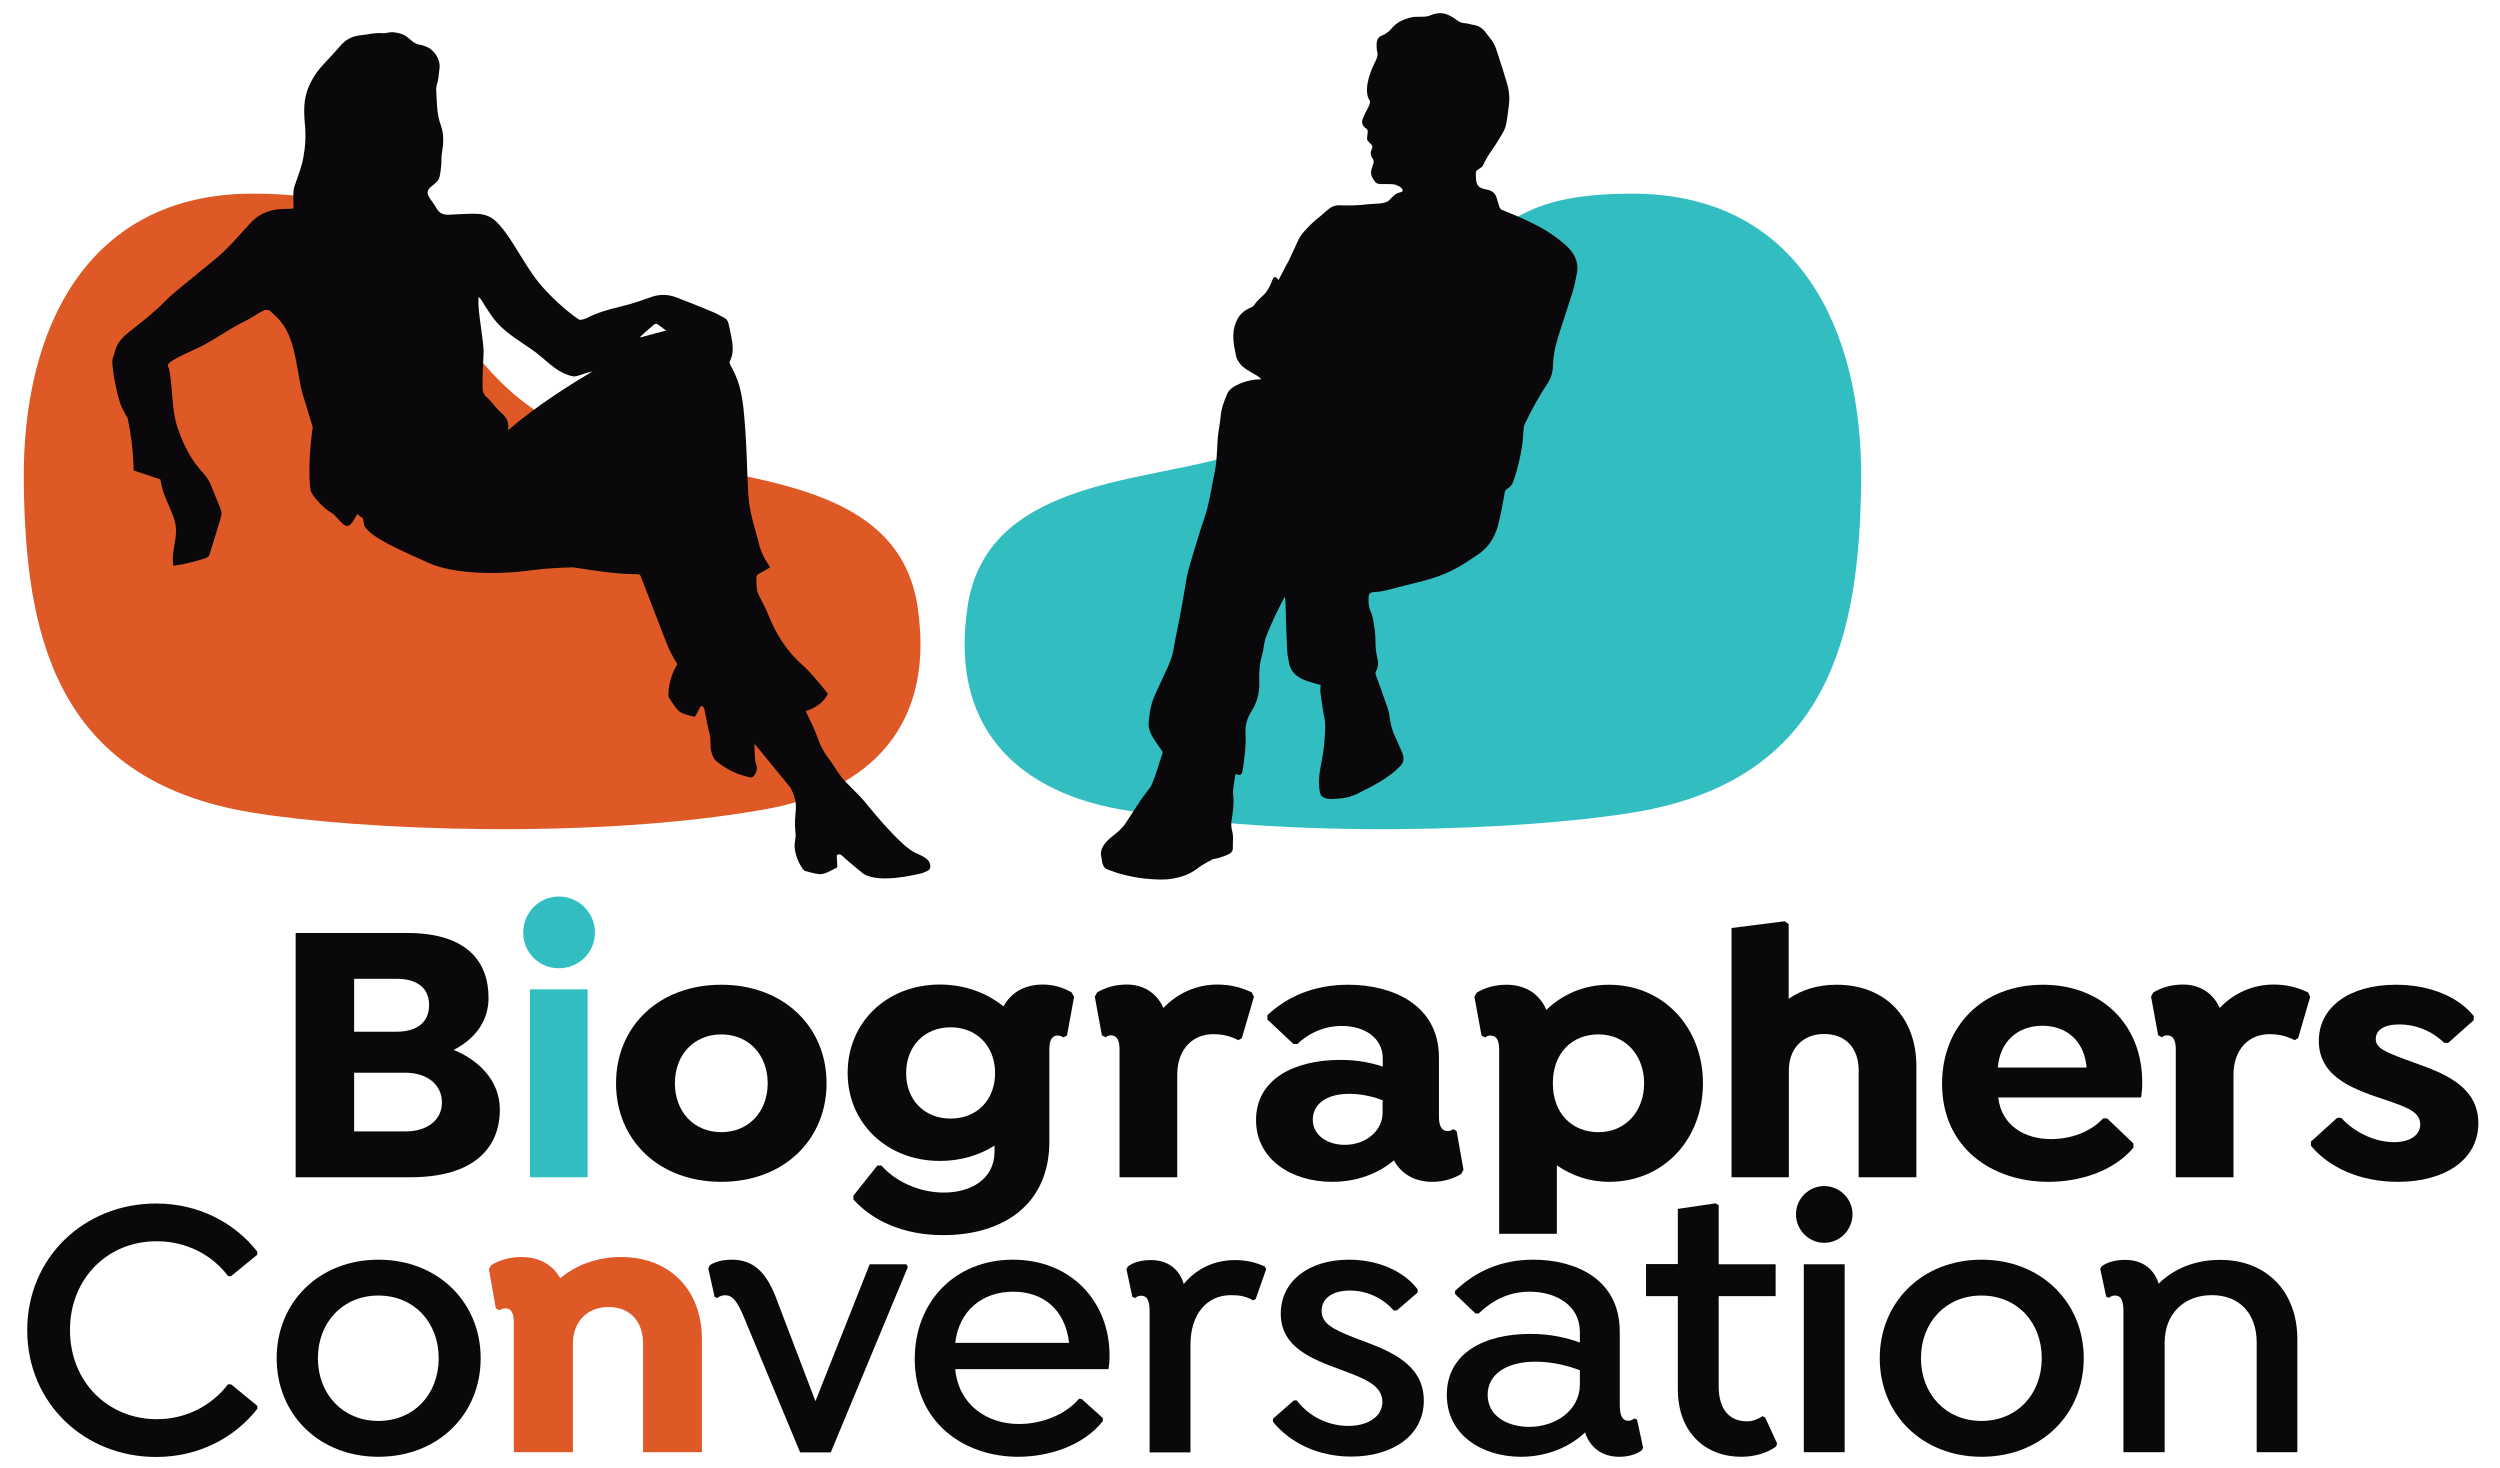
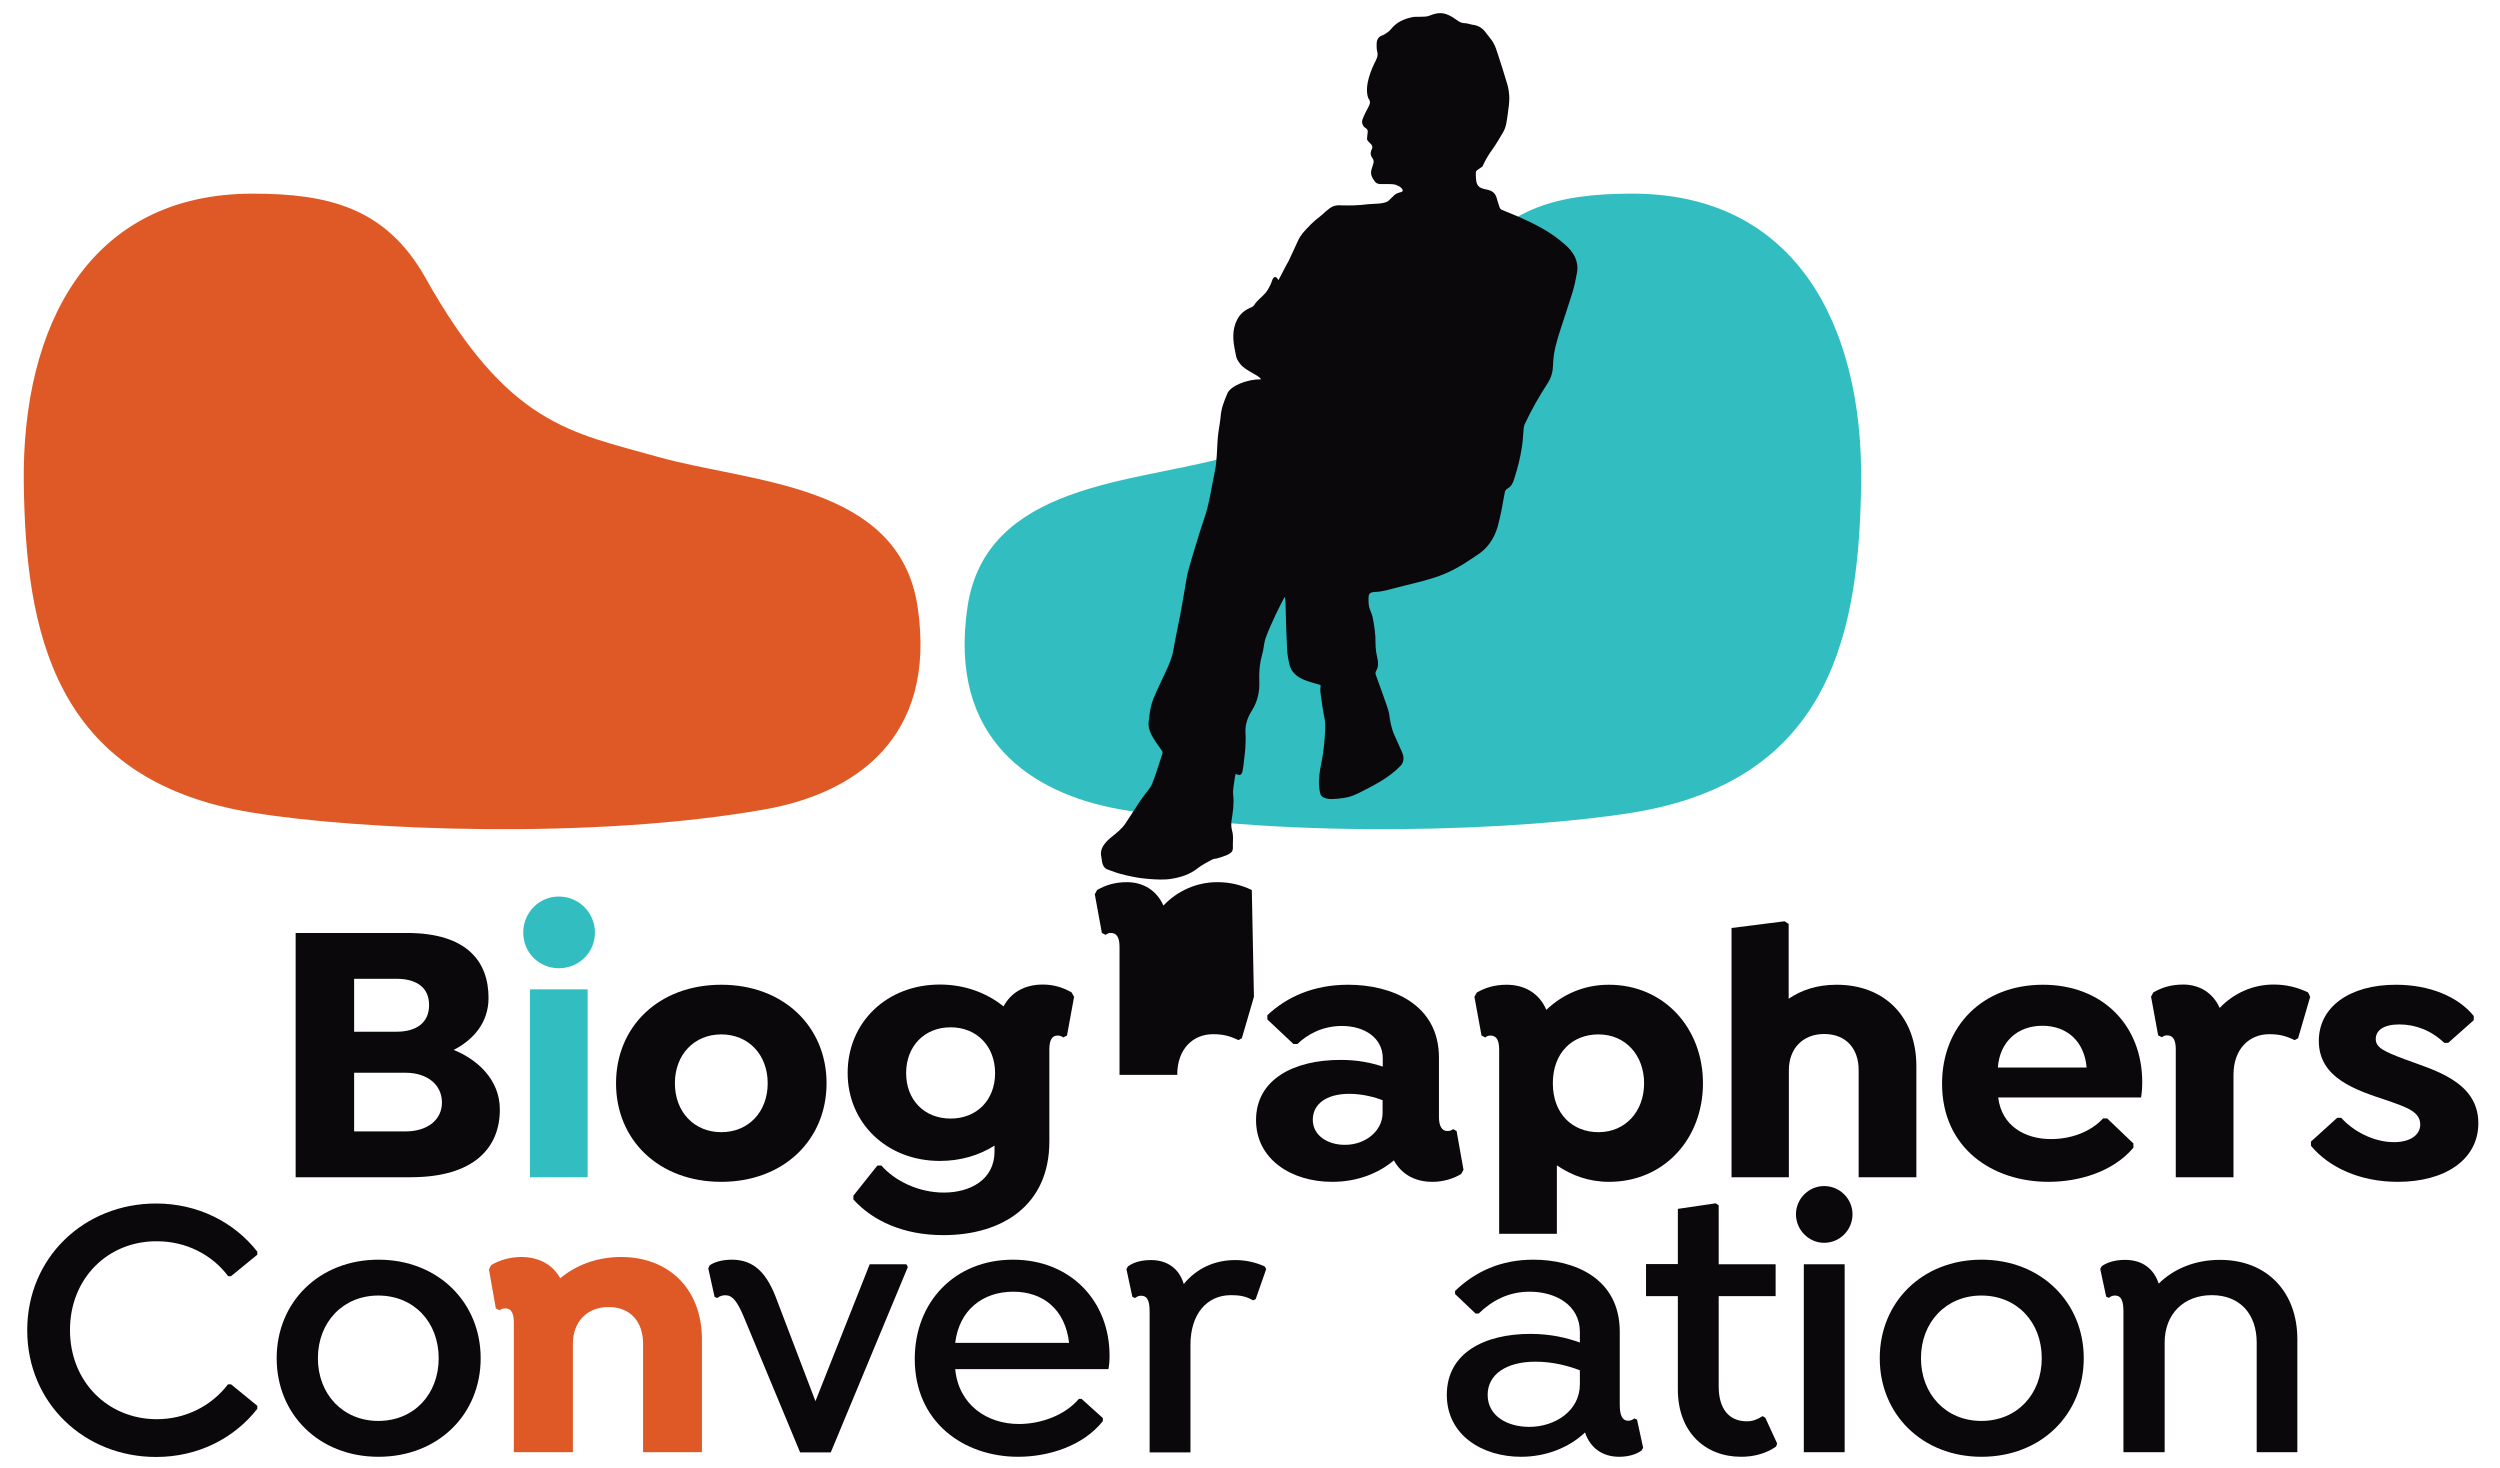
<svg xmlns="http://www.w3.org/2000/svg" version="1.1" id="Layer_1" x="0px" y="0px" viewBox="0 0 1303.9 765.4" style="enable-background:new 0 0 1303.9 765.4;" xml:space="preserve">
  <path style="fill:#32BEC1;" d="M851.4,101c-39.6,0-69.6,7.4-90.1,43.9c-43.2,77-75.7,80.5-121.3,93.4  c-48.5,13.7-125.8,13.6-135.4,78.3c-10.2,68.8,33.3,97.3,79.5,105.5c89.7,16,211.3,11,268.2,1.6c103.4-17.1,117.4-95.2,118.4-171.9  C971.7,169.9,936.7,101,851.4,101z" />
  <path style="fill:#DE5926;" d="M131.8,101c39.6,0,69.6,7.4,90.1,43.9c43.2,77,75.7,80.5,121.3,93.4c48.5,13.7,125.8,13.6,135.4,78.3  c10.2,68.8-33.3,97.3-79.5,105.5c-89.7,16-211.3,11-268.2,1.6C27.4,406.6,13.4,328.5,12.4,251.8C11.4,169.9,46.5,101,131.8,101z" />
  <g>
    <path style="fill:#0A080B;" d="M260.7,578.7c0,19.8-13.3,35.3-46.5,35.3h-60V486.6h58c31.8,0,42.6,15.3,42.6,33.9   c0,13.1-8.2,22-18.2,27.1C248.4,552.3,260.7,562.7,260.7,578.7z M206.8,510.5h-22.1v27.6h22.1c10.4,0,17-4.7,17-13.9   S217.2,510.5,206.8,510.5z M230.5,575c0-9.2-7.6-15.5-19-15.5h-26.8v30.6h26.8C222.8,590.1,230.5,584.2,230.5,575z" />
    <path style="fill:#0A080B;" d="M431.1,565c0,29.6-22.5,51.4-54.9,51.4c-32.6,0-54.9-21.8-54.9-51.4c0-29.6,22.3-51.4,54.9-51.4   C408.6,513.6,431.1,535.4,431.1,565z M400.4,565c0-14.9-10-25.5-24.2-25.5S352,550.1,352,565s10,25.5,24.2,25.5   S400.4,579.9,400.4,565z" />
    <path style="fill:#0A080B;" d="M560.2,519.9l-3.7,20.2l-2,1c-0.6-0.6-1.6-1-2.9-1c-3.1,0-4.3,2.7-4.3,7.3v48   c0,33.1-24.4,48.8-55.3,48.8c-20.9,0-36.9-7.5-46.9-18.6v-2l12.5-15.7h2.1c7,8,19.3,14.1,32.6,14.1c13.7,0,26.4-6.7,26.4-21.4v-3.1   c-8,5.1-17.8,8-28.5,8c-27.5,0-48.1-19.6-48.1-45.9c0-26.5,20.5-46.1,48.1-46.1c12.9,0,24.4,4.3,33.2,11.4   c3.9-7.3,11.1-11.4,20.5-11.4c5.7,0,10.7,1.6,15,4.1L560.2,519.9z M519,559.7c0-14.1-9.6-23.9-23.2-23.9s-23.2,9.8-23.2,23.9   c0,13.9,9.4,23.7,23.2,23.7S519,573.6,519,559.7z" />
-     <path style="fill:#0A080B;" d="M654,519.9l-6.3,21.6l-1.8,1c-4.9-2.4-8.4-3.1-13.3-3.1c-10.2,0-18.6,7.5-18.6,21.2V614h-30.1v-66.7   c0-4.5-1.2-7.3-4.5-7.3c-1.2,0-2.1,0.4-2.7,1l-2-1l-3.7-20.2l1.2-2.2c4.3-2.5,9.2-4.1,15.6-4.1c8.2,0,15.4,4.1,19,12.2   c7.2-7.6,17.2-12.2,28.1-12.2c6.6,0,12.3,1.4,18,4.1L654,519.9z" />
+     <path style="fill:#0A080B;" d="M654,519.9l-6.3,21.6l-1.8,1c-4.9-2.4-8.4-3.1-13.3-3.1c-10.2,0-18.6,7.5-18.6,21.2h-30.1v-66.7   c0-4.5-1.2-7.3-4.5-7.3c-1.2,0-2.1,0.4-2.7,1l-2-1l-3.7-20.2l1.2-2.2c4.3-2.5,9.2-4.1,15.6-4.1c8.2,0,15.4,4.1,19,12.2   c7.2-7.6,17.2-12.2,28.1-12.2c6.6,0,12.3,1.4,18,4.1L654,519.9z" />
    <path style="fill:#0A080B;" d="M763.3,610.1l-1.2,2.2c-4.1,2.5-9.4,4.1-15,4.1c-8.8,0-16-3.7-20.1-11.2   c-8.2,6.9-19.3,11.2-32.2,11.2c-21.3,0-39.7-11.8-39.7-32.2c0-21.4,19.9-31.4,44-31.4c8.8,0,15.8,1.4,22.1,3.5v-4.3   c0-10.6-9.4-16.9-21.3-16.9c-10,0-18,4.3-23.2,9.4h-2.1L661,531.7v-2.2c10.4-9.8,24.4-15.9,42.2-15.9c22.7,0,47.3,10.2,47.3,38v31   c0,4.5,1.4,7.3,4.5,7.3c1.2,0,2.1-0.4,2.9-1l1.8,1L763.3,610.1z M721.1,580.5v-6.7c-3.7-1.4-10.2-3.3-17.4-3.3   c-12.1,0-19,5.5-19,13.5c0,8.4,8,13.1,16.6,13.1C712.3,597.2,721.1,589.7,721.1,580.5z" />
    <path style="fill:#0A080B;" d="M888.2,565c0,28.8-20.1,51.4-49,51.4c-10.4,0-19.5-3.3-27.2-8.6v35.7h-30.1v-96.1   c0-4.5-1.2-7.3-4.5-7.3c-1.2,0-2.1,0.4-2.7,1l-2-1l-3.7-20.2l1.2-2.2c4.3-2.5,9.2-4.1,15.6-4.1c9.2,0,17,4.3,20.7,13.1   c8.4-8,19.5-13.1,32.6-13.1C867.9,513.6,888.2,536.2,888.2,565z M857.5,565c0-14.5-9.6-25.5-23.8-25.5c-13.5,0-23.8,9.4-23.8,25.5   s10.4,25.5,23.8,25.5C847.9,590.5,857.5,579.5,857.5,565z" />
    <path style="fill:#0A080B;" d="M999.5,556v58h-30.1v-55.9c0-11-6.4-18.8-18-18.8c-11.3,0-18.4,7.8-18.4,18.8V614h-29.9V484   l27.7-3.5l2.1,1.4v39c6.6-4.5,14.8-7.3,25-7.3C983.3,513.6,999.5,530.7,999.5,556z" />
    <path style="fill:#0A080B;" d="M1042.2,572.5c1.8,14.7,13.9,21.6,27.5,21.6c10.4,0,20.7-3.7,27.2-10.8h2.1l13.7,13.1v2.2   c-10.9,12.9-28.9,17.8-44.3,17.8c-29.3,0-55.5-17.6-55.5-51.2c0-30,21.1-51.6,52.6-51.6c31.1,0,51.8,21.2,51.8,50.8   c0,2.9-0.2,5.5-0.6,8H1042.2z M1042,556.8h46.3c-1.2-13.9-10.4-21.8-23.1-21.8C1052.4,535,1043,543.2,1042,556.8z" />
    <path style="fill:#0A080B;" d="M1204.9,519.9l-6.3,21.6l-1.8,1c-4.9-2.4-8.4-3.1-13.3-3.1c-10.2,0-18.6,7.5-18.6,21.2V614h-30.1   v-66.7c0-4.5-1.2-7.3-4.5-7.3c-1.2,0-2.1,0.4-2.7,1l-2-1l-3.7-20.2l1.2-2.2c4.3-2.5,9.2-4.1,15.6-4.1c8.2,0,15.4,4.1,19,12.2   c7.2-7.6,17.2-12.2,28.1-12.2c6.6,0,12.3,1.4,18,4.1L1204.9,519.9z" />
    <path style="fill:#0A080B;" d="M1249.6,513.6c17.4,0,32.4,6.1,40.6,16.3v2.2l-13.3,11.8h-2.1c-6.8-6.5-15-9.6-23.4-9.6   c-8.2,0-12.3,3.1-12.3,7.6c0,4.5,4.3,6.5,15.2,10.6c14.7,5.5,38.3,11.4,38.3,33.3c0,19.2-17.6,30.6-42,30.6   c-19.7,0-35.9-7.5-45.3-18.8v-2.2l13.7-12.4h2.1c5.9,6.7,16.6,12.7,27.5,12.7c8.4,0,13.7-3.7,13.7-9.2c0-6.7-7.2-9-16.8-12.4   c-16.6-5.5-36.1-11.6-36.1-31.2C1209.4,525.2,1225.4,513.6,1249.6,513.6z" />
  </g>
  <g>
    <path style="fill:#0A080B;" d="M36.5,693.7c0,27.1,19.9,46.5,45.3,46.5c15.2,0,28.7-7.1,37.1-18.2h1.6l13.7,11.2v1.6   c-11.9,15.1-30.5,25.1-52.8,25.1c-37.5,0-67.2-28.2-67.2-66.1s29.7-66.1,67.2-66.1c21.9,0,40.8,9.8,52.8,25.1v1.6l-13.7,11.2H119   c-8.4-11.2-21.9-18.2-37.1-18.2C56.4,647.2,36.5,666.6,36.5,693.7z" />
    <path style="fill:#0A080B;" d="M250.7,708.4c0,29.4-22.3,51.4-53.3,51.4c-31.1,0-53.1-22.2-53.1-51.4s22.1-51.4,53.1-51.4   C228.4,657,250.7,679.2,250.7,708.4z M228.8,708.4c0-18.8-12.9-32.7-31.5-32.7c-18.4,0-31.5,13.9-31.5,32.7   c0,18.8,13.1,32.7,31.5,32.7C215.9,741.1,228.8,727.2,228.8,708.4z" />
    <path style="fill:#0A080B;" d="M405.4,678.6l19.9,52.2l28.3-71.4h19.1l0.8,1.4l-40.2,96.7h-16L388,687c-3.3-8-5.9-11.2-9-11.4   c-1.6-0.2-3.5,0.2-4.9,1.4l-1.4-0.6l-3.3-14.9l0.8-1.6c2.3-1.6,6.3-2.9,11.5-2.9C393.7,657,400.3,664.5,405.4,678.6z" />
    <path style="fill:#0A080B;" d="M498.2,714.1c1.8,18.8,16.8,28.6,33.2,28.6c11.5,0,24-4.5,31.3-13.1h1.4l11.1,10v1.6   c-10.4,13.1-28.5,18.6-44.2,18.6c-28.3,0-53.9-18-53.9-51c0-29.8,20.9-51.8,51.2-51.8c30.3,0,50.4,21.8,50.4,50   c0,2.9-0.2,5.1-0.6,7.1H498.2z M498.2,700.4h59.4c-2-17.4-13.5-26.7-29.1-26.7C512.3,673.7,500.2,683.5,498.2,700.4z" />
    <path style="fill:#0A080B;" d="M660.4,661.9l-5.5,15.7l-1.4,0.6c-3.7-2.2-7.2-2.7-11.5-2.7c-12.5,0-21.1,9.8-21.1,25.9v56.1h-21.3   v-73.1c0-5.3-0.8-8.6-4.5-8.6c-1.4,0-2.3,0.6-3.1,1.2l-1.4-0.6l-3.1-14.5l0.8-1.4c2.7-2,6.6-3.3,12.1-3.3c8.4,0,14.7,4.5,17,12.5   c6.4-7.8,15.6-12.5,26.8-12.5c5.7,0,10.7,1.2,15.4,3.3L660.4,661.9z" />
-     <path style="fill:#0A080B;" d="M703.6,657c15.4,0,28.7,6.1,35.8,15.5v1.6l-10.9,9.4h-1.6c-5.5-6.3-13.7-10.4-22.9-10.4   c-9.6,0-14.7,4.5-14.7,10.6c0,6.7,6.1,9.6,16.8,13.9c15,5.7,36.5,12,36.5,32.9c0,18.6-16.8,29.2-37.9,29.2   c-17.4,0-32-7.3-40.8-18.2V740l10.9-9.6h1.6c5.5,7.5,15.4,13.3,26.8,13.3c10.6,0,17.8-5.1,17.8-12.5c0-9-10-12.4-21.9-16.9   c-15-5.5-31.1-11.6-31.1-29.2C668,668.6,682.1,657,703.6,657z" />
    <path style="fill:#0A080B;" d="M857,755.1l-0.8,1.4c-2.7,2-6.8,3.3-11.7,3.3c-8.8,0-15.2-4.7-17.8-12.7c-8.4,8-20.5,12.7-33.4,12.7   c-20.1,0-38.7-11.2-38.7-32.3c0-21.8,19.5-31.8,43.6-31.8c10.5,0,18.8,2,25.8,4.5v-5.5c0-14.1-12.7-21-26.2-21   c-11.1,0-19.7,4.7-26.6,11.4h-1.6l-10.7-10.2v-1.6c10.6-10.2,24-16.3,40.8-16.3c21.1,0,45.1,9.4,45.1,37.6v37.8   c0,5.3,1,8.6,4.5,8.6c1.4,0,2.3-0.6,3.1-1.2l1.4,0.6L857,755.1z M824,714.7c-5.1-2-13.5-4.5-23.1-4.5c-15.4,0-25,6.7-25,17.3   c0,11.2,10.5,16.7,21.7,16.7c13.5,0,26.4-8.4,26.4-22.2V714.7z" />
    <path style="fill:#0A080B;" d="M926.9,752.9l-0.6,1.6c-5.3,3.7-11.7,5.3-18.2,5.3c-18.8,0-33-12.9-33-35.1V676h-16.6v-16.7h16.6   v-28.8l19.7-2.9l1.6,1v30.8h29.7V676h-29.7v47.1c0,11.6,5.3,18.2,14.7,18.2c3.1,0,5.5-1,8.2-2.7l1.4,0.8L926.9,752.9z" />
    <path style="fill:#0A080B;" d="M936.7,633.3c0-8,6.6-14.7,14.7-14.7c8.2,0,14.8,6.7,14.8,14.7c0,8.2-6.6,14.9-14.8,14.9   C943.4,648.2,936.7,641.5,936.7,633.3z M962.1,757.4v-98h-21.3v98H962.1z" />
    <path style="fill:#0A080B;" d="M1086.8,708.4c0,29.4-22.3,51.4-53.3,51.4s-53.1-22.2-53.1-51.4s22.1-51.4,53.1-51.4   S1086.8,679.2,1086.8,708.4z M1064.9,708.4c0-18.8-12.9-32.7-31.5-32.7c-18.4,0-31.5,13.9-31.5,32.7c0,18.8,13.1,32.7,31.5,32.7   C1052,741.1,1064.9,727.2,1064.9,708.4z" />
    <path style="fill:#0A080B;" d="M1198.2,698.4v59H1177v-57.2c0-14.9-8.8-24.7-23.4-24.7s-24.6,9.8-24.6,24.7v57.2h-21.5v-73.1   c0-5.3-0.8-8.6-4.5-8.6c-1.4,0-2.3,0.6-3.1,1.2l-1.4-0.6l-3.1-14.5l0.8-1.4c2.7-2,7-3.3,12.1-3.3c9,0,15,4.5,17.6,12.4   c7.6-7.6,18.8-12.4,31.8-12.4C1182.4,657,1198.2,673.9,1198.2,698.4z" />
  </g>
  <g>
    <path style="fill:#DE5926;" d="M366.1,698.6v58.8h-30.7v-56.6c0-11.1-6.3-19.1-18-19.1c-11.5,0-18.6,8-18.6,19.1v56.6H268v-67.6   c0-4.6-1.2-7.4-4.4-7.4c-1.4,0-2.4,0.4-3,1l-2-1L255,662l1.2-2.2c4.4-2.6,9.9-4.2,15.6-4.2c9.1,0,16.4,3.8,20.4,11.1   c8.1-6.8,19-11.1,31.9-11.1C349.2,655.7,366.1,672.6,366.1,698.6z" />
  </g>
  <g>
    <g>
      <path style="fill:#32BEC1;" d="M272.9,486.4c0-10.4,8.2-18.8,18.6-18.8c10.4,0,18.8,8.4,18.8,18.8c0,10.4-8.4,18.6-18.8,18.6    C281.1,505,272.9,496.8,272.9,486.4z M306.5,614v-98h-30.1v98H306.5z" />
    </g>
  </g>
  <path d="M527.7,291.6" />
  <path style="fill:#0A080B;" d="M713.7,106.5c2.8-0.3,8.4,0,10.5-1.8c1.3-1.2,1.5-1.4,3.1-3c0.9-0.8,2.2-1.2,3.4-1.5  c2-0.5,0.3-2.4-1.3-3.2c-2.2-1.1-2.9-0.9-5.6-1c-3.5-0.1-5.6,0.6-7-1.7c-1.3-1.7-2-3.4-1.6-5.5c0.3-1.3,0.9-2.6,1.2-3.9  c0.1-0.7,0-1.6-0.4-2.1c-1.1-1.4-1.4-2.8-0.8-4.4c0.1-0.2,0.2-0.4,0.3-0.6c1-2.2-1-2.8-2.3-4.6c-0.6-0.7,0.4-4.3,0.1-5.2  c-0.4-1.1-1.4-1.2-2.1-2.1c-0.9-1.3-1-2.5-0.5-3.8c0.7-1.9,2-4.5,3-6.3c1.7-3.1,0.3-3.7-0.1-4.7c-2.2-6.3,1.7-15.1,4-19.6  c0.7-1.5,1.2-2.9,0.7-4.5c-0.2-0.8-0.3-1.7-0.3-2.6c-0.1-2.5,0-5,3.1-6c0.6-0.2,1.2-0.6,1.8-1c0.9-0.6,1.8-1.2,2.5-2.1  c2.8-3.6,6.7-5.4,11-6.3c2.5-0.6,6.6,0.2,9.1-0.8c4.7-1.9,7.6-1.9,12,0.7c2.1,1.2,3.7,3.2,6.5,3.2c1.3,0,2.7,0.6,4,0.8  c3.2,0.4,5.4,1.8,7.3,4.6c1.5,2.2,3.8,3.7,5.6,9.8c1.8,5.5,3.6,11,5.2,16.5c0.7,2.3,1,4.7,1.1,7.1c0,2.8-0.4,5.6-0.8,8.4  c-0.5,3.3-0.7,6.7-2.4,9.6c-1.9,3.2-3.7,6.4-5.9,9.4c-2,2.8-3.3,5.1-4.8,8.3c-0.3,0.6-2.6,1.8-3.1,2.4c-0.6,0.1-0.5,2.1-0.4,3.8  c0.1,1.6,0.2,4.2,2.8,5.3c1.6,0.7,3.4,0.7,4.9,1.4c1.4,0.6,2.5,1.8,3,3.4c0.5,1.8,1,3.5,1.6,5.2c0.2,0.5,0.6,1.1,1.1,1.3  c2.7,1.2,5.5,2.2,8.2,3.4c9,3.9,17.8,8.3,25.1,15c4.3,3.8,7,8.4,6,14.4c-0.6,3.4-1.3,6.8-2.3,10.1c-2,6.5-4.2,13-6.3,19.5  c-2,6.1-3.8,12.2-3.9,18.7c-0.1,3.3-0.9,6.4-2.7,9.2c-4.5,6.9-8.6,14.1-12.1,21.6c-0.3,0.6-0.4,1.4-0.5,2c-0.3,3.2-0.4,6.3-0.9,9.5  c-0.8,5.8-2.3,11.5-4.1,17.1c-0.6,1.9-1.4,3.8-3.3,4.8c-1.2,0.6-1.5,1.5-1.7,2.8c-1,5.7-2,11.3-3.5,16.9  c-1.8,6.4-5.3,11.7-11.1,15.3c-0.9,0.6-1.8,1.2-2.7,1.8c-4.5,3.1-9.2,5.8-14.2,7.9c-6.6,2.7-13.6,4.3-20.5,6c-3,0.7-6,1.6-9,2.3  c-1.1,0.3-2.2,0.5-3.3,0.7c-3.1,0.7-6.5-0.5-6.6,3c-0.1,2.3-0.1,4.6,0.8,6.8c0.5,1.2,1,2.4,1.3,3.6c0.8,4.4,1.6,8.8,1.5,13.4  c0,1.5,0.1,2.9,0.3,4.4c0.3,3.1,2.1,6.8,0.1,10.2c-0.7,1.2-0.4,1.7,0.1,3.1c2,5.4,3.9,10.9,5.8,16.3c0.3,1,0.6,2,0.8,3  c0.5,3.9,1.2,7.9,2.9,11.5c1.3,2.8,2.5,5.7,3.8,8.5c1.3,2.8,1,5.4-0.7,7.2c-6.3,6.5-14.3,10.4-22.2,14.4c-3.2,1.6-6.6,2.5-10.1,2.7  c-2.5,0.2-5,0.6-7.5-0.4c-1.3-0.5-1.9-1.3-2.2-2.6c-1-4.2-0.6-8.4,0.1-12.6c0.5-2.8,1.1-5.6,1.5-8.4c0.4-2.6,0.6-5.1,0.8-7.7  c0.2-3.4,0.6-6.8-0.1-10.2c-0.9-4.4-1.5-8.9-2.1-13.3c-0.2-1.3,0-2.7,0.1-4c-2.9-0.9-5.9-1.6-8.6-2.7c-3.8-1.6-6.8-4-7.8-8.4  c-0.5-2.5-1-5-1.1-7.5c-0.1-4-0.4-8-0.5-12c-0.1-3.8-0.2-7.6-0.3-11.5c0-1.2-0.2-2.4-0.3-3.6c-0.1,0-0.2,0-0.3-0.1  c-1.5,2.9-3,5.8-4.4,8.7c-1.9,4.2-3.9,8.3-5.4,12.6c-1,2.9-1,6-1.9,9c-1.3,4.5-1.6,9.1-1.4,13.7c0.2,5.6-1,10.6-4,15.3  c-2.2,3.5-3.5,7.4-3.2,11.7c0.2,2.6,0,5.2-0.1,7.9c-0.1,1.9-0.4,3.7-0.6,5.6c-0.2,2-0.4,4-0.8,5.9c-0.5,2.4-1.3,2.8-3.6,1.7  c-0.2,0.7-0.4,1.4-0.5,2.2c-0.3,3-1.2,6.1-0.8,9c0.5,4.5-0.2,8.9-0.9,13.3c-0.5,4.8,0.8,4.7,0.8,9.1c0,0.6-0.1,2.7-0.1,3.3  c0.1,3.5,0.6,4.7-8.3,7.2c-0.8,0.2-1.8,0.2-2.5,0.6c-2.5,1.4-5.2,2.7-7.5,4.5c-4,3.2-8.6,4.7-13.5,5.5c-4,0.7-8.1,0.4-12.2,0.1  c-4-0.3-7.9-1-11.7-1.9c-4.7-1.1-6.3-1.8-9.6-3c-3.3-1.2-2.9-5.3-3.3-6.7c-1-4,1.8-7.3,4.9-9.9c2.8-2.3,5.8-4.5,7.8-7.6  c2.6-3.9,5.1-7.9,7.7-11.8c0.4-0.6,0.9-1.2,1.3-1.8c1.6-2.3,3.7-4.4,4.8-6.9c2.1-5.2,3.6-10.6,5.4-15.9c0.1-0.3,0-0.8-0.1-1.1  c-1.1-1.6-2.3-3.2-3.4-4.8c-2.1-3.3-4.2-6.6-3.7-10.8c0.1-0.7,0.2-1.4,0.3-2.1c0.3-3.2,0.9-6.5,2.1-9.5c1.9-4.7,4.2-9.3,6.3-13.9  c1.8-3.8,3.5-7.6,4.2-11.8c1-6,2.4-12,3.5-18c0.9-4.5,1.6-9,2.4-13.5c0.6-3.3,1-6.8,1.9-10c1.9-6.9,4.1-13.8,6.2-20.7  c1.2-3.9,2.7-7.7,3.7-11.7c1.2-4.7,2-9.4,2.9-14.1c0.6-3.2,1.4-6.4,1.7-9.6c0.5-4.5,0.5-9,0.9-13.5c0.3-3.4,1.1-6.8,1.4-10.3  c0.4-4.8,1.7-7.8,3.5-12.2c1.6-4,10.1-7.5,17.6-7.5c-0.9-2-8-4.4-10.7-7.8c-2.6-3.2-2.3-4.6-2.8-6.8c-1.2-5.5-1.7-11.3,1.1-16.6  c1.5-2.9,3.7-4.7,6.8-6.1c0.8-0.3,1.5-0.6,2.1-1.5c1.5-2.4,4-4.1,5.9-6.3c1.1-1.3,2.7-4.3,3.2-5.9c1-3.2,2.3-2.8,3.5-0.7  c1.4-2.6,2.7-5.2,4-7.7c0.4-0.8,0.9-1.5,1.3-2.3c1.7-3.7,3.4-7.4,5.1-11c0.6-1.3,1.4-2.5,2.3-3.6c2.8-3.2,5.8-6.3,9.2-8.8  c0.9-0.7,1.7-1.5,2.6-2.3c2.6-2.2,4.3-3.7,8.5-3.3C704.4,107.2,707.9,107.2,713.7,106.5z" />
-   <path style="fill:#0A080B;" d="M92.5,222.7c-1.5-4.5-2.1-9-2.6-15.5c-0.4-5.3-1.1-12.7-1.8-15.1c-0.2-0.6-0.8-1.2-0.5-1.9  c1.2-2.6,12.4-7.1,16.8-9.3c8-4,14.8-9.2,22.8-13.1c4.4-2.1,6.7-4.2,11.1-6.2c0.3-0.1,2.2,0.2,2.4,0.4c2.1,2,2.6,2.4,4.6,4.4  c0,0,0.1,0.1,0.1,0.1c5.7,6.3,7.5,14.1,9.1,22.1c0.9,4.5,1.6,9.1,2.5,13.6c0.4,2.2,1.2,4.3,1.8,6.4c1.4,4.7,2.9,9.5,4.3,14.2  c-0.1,0.9-0.2,1.8-0.4,2.9c-2,16-1.3,27.1-0.7,30s6.8,9.5,10.8,11.7c3.9,2.3,7.2,10.4,10.8,5.2c0.9-1.2,1.8-2.8,2.7-4.5  c1,0.8,2,1.6,3,2.3c0.2,1.3,0.4,2.4,0.6,3.3c1.9,6.3,21.8,14.5,33.4,19.8c11.6,5.3,32.9,6.8,54.2,3.9c6.5-0.9,14-1.3,21.4-1.5  c11.2,1.7,22.4,3.6,33.8,3.6c0.9,0,1.2,0.4,1.5,1.1c4.5,11.6,8.9,23.2,13.4,34.7c1.5,3.9,3.5,7.6,5.7,11.1c-0.8,1.4-1.6,2.7-2,3.7  c-1.6,3.8-2.6,7.8-2.7,12.2c0,0.5,0.1,1.2,0.4,1.7c1.4,2.2,2.8,4.5,4.5,6.3c1.8,2.2,6.1,2.8,8.1,3.4c0.6,0.2,0.8,0.3,1.3-0.6  l2.5-4.7c2.2-0.8,2.3,3.5,2.5,4.3c0.8,3.7,1.5,7.5,2.4,11.2c0,0.1,0.1,0.3,0.1,0.4c0.1,1.8,0.2,3.6,0.2,5.4c0.1,2.3,1.2,5.7,2.8,7.1  c5.5,4.6,11.2,7.3,18.1,8.7c1.5,0.3,3.1-2.6,3.2-4.2c0.1-1,0-2.1-0.4-3c-0.8-2.3-0.7-6.8-0.8-10.4l18.7,22.8  c1.6,3.1,2.9,6.1,2.9,9.7c0,5-1,7-0.1,15.1c-0.1,2.3-0.8,4.6-0.5,7c0.5,4,2,7.6,4.3,10.9c0.3,0.4,0.8,0.8,1.2,0.9  c2.4,0.6,4.8,1.4,7.2,1.6c2.7,0.4,6.6-2.1,8.7-3.1c0.6-0.2,0.8-0.4,0.8-1.3l-0.3-5.2c1.5-2.1,3.8,1,4.4,1.5c2.7,2.2,5.3,4.6,8,6.7  c5.6,5.7,20.9,3.7,32.2,0.9c3.5-1.4,4.6-1.7,4.1-4.6c-0.7-2.5-2.2-3.6-7.9-6.1c-6.9-3.2-21-20.1-26-26.3c-3.5-4.3-8.9-8.9-12.4-13.2  c-2.3-2.8-5-7.8-7.3-10.5c-4.3-6.1-4.5-9.1-7.1-15c-1.3-2.9-2.7-5.7-4.2-8.8c9.5-3,11.6-9.1,11.6-9.1c-2.3-2.8-4.5-5.6-6.9-8.3  c-1.9-2.2-3.8-4.4-5.9-6.2c-8.5-7.3-14.3-16.5-18.4-26.9c-1.5-3.8-3.6-7.3-5.3-11c-0.5-1.2-0.6-2.5-0.7-3.8c-0.1-1.2,0-2.4-0.1-3.6  c-0.2-1.7,0.6-2.5,2.1-3.2c1.7-0.8,3.3-1.9,5.1-2.9c-1.1-1.7-2-3.1-2.8-4.5c-1.4-2.5-2.4-5.1-3.1-7.8c-1.2-5-2.8-9.9-3.9-14.9  c-0.9-4-1.5-8.1-1.7-12.2c-0.6-10.9-0.7-21.8-1.5-32.6c-0.6-7.5-1-15-3-22.3c-1.1-4-2.8-7.7-4.8-11.3c-0.3-0.5-0.5-1.3-0.3-1.7  c2.3-4.5,1.6-9,0.7-13.6c-0.4-2.2-0.9-4.3-1.4-6.5c-0.3-1.1-0.9-2-1.9-2.6c-2.2-1.1-4.2-2.4-6.5-3.3c-6.2-2.6-12.5-5.1-18.8-7.5  c-3.9-1.5-8-1.7-12.1-0.5c-2.8,0.9-5.6,2-8.4,2.9c-3,0.9-5.9,1.8-8.9,2.5c-6,1.4-11.8,3.1-17.3,5.9c-0.7,0.4-3.3,1.2-4,0.8  c-5.8-3.9-10.3-8.1-14.1-11.8c-7.8-7.7-10.6-12.2-17-22.5c-3.3-5.3-6.4-10.6-10.6-15.3c-4.9-5.5-9.3-5.7-15-5.6  c-3.8,0.1-7.5,0.3-11.3,0.5c-2.8,0.1-4.9-0.8-6.3-3.3c-1.2-2.2-2.9-4.1-4.1-6.3c-1.1-2-0.6-3.4,1.1-4.9c1.8-1.6,4-2.8,4.6-5.4  c0.4-1.8,0.6-3.7,0.8-5.6c0.2-2.5,0-5.1,0.5-7.6c0.8-4.6,0.9-9.2-0.7-13.6c-2.2-5.9-2-12-2.4-18c-0.2-2.5,1-4.7,1.2-7.1  c0.1-1.8,0.5-3.5,0.6-5.3c0.2-4-2.8-8.8-6.6-10.4c-1.2-0.5-2.6-1-3.9-1.2c-2.4-0.4-4-1.9-5.7-3.4c-1.6-1.5-3.5-2.3-5.6-2.7  c-5.1-1.1-4.7,0.4-8.3,0.1c-4.4-0.3-6.7,0.7-11.1,1.1c-4.3,0.4-7.8,2.2-10.6,5.5c-3.4,4-7.1,7.7-10.5,11.6c-2.6,3-4.6,6.4-6.1,10  c-2.6,6.2-2.5,12.6-1.9,19.1c0.6,5.9,0.3,11.8-0.8,17.6c-0.8,4.7-2.7,9.2-4.2,13.8c-1.7,3.6-0.8,10.4-0.9,12.3  c-0.2,1.9-12-2.1-21.5,7c-4.9,5.2-9.5,10.7-14.6,15.6c-4.6,4.5-9.9,8.3-14.8,12.5c-5.5,4.6-11.4,8.9-16.4,14  c-5.4,5.5-11.4,10.2-17.4,14.9c-3.2,2.5-6.3,5.1-7.8,9c-0.8,2.1-1.3,4.2-2,6.3c0,0.7,0,1.4,0,2.1c0.3,2.8,0.5,5.5,1.1,8.3  c0.8,4,1.6,8,2.8,11.8c0.7,2.4,2,4.7,3.3,6.9c0.2,0.4,0.5,0.7,0.7,1.1c3.2,14.5,3.2,27.6,3.2,27.6l13.9,4.6c0.4,2,0.8,4.1,1.4,6.1  c2.1,6.7,6.4,12.9,6.8,19.9c0.3,6.4-2.7,12.8-1.3,19.1c5.6-0.8,11-2.1,16.4-3.9c0.6-0.2,1.1-0.4,1.6-0.8c0.6-0.5,0.8-1.3,1-2  c1.8-5.7,3.6-11.5,5.3-17.2c0.4-1.3,0.8-2.6,0.7-3.9c-0.1-1-0.5-2-0.9-2.9c-1.2-3-2.4-6-3.6-9c-0.7-1.8-1.4-3.6-2.5-5.3  c-1.3-2.2-3.1-4-4.8-6c-5.1-6.1-8.4-13.3-11-20.8 M299,196.3c1.7,0.3,6.2-1.7,8-2.1l2-0.5c-10.2,6.1-28.5,17.3-44,30.7  c0-0.1,0-0.4,0-0.7c0.5-3.4-0.7-6-3.4-8.2c-3-2.6-5.8-6.8-7.8-8.4c-2-1.6-2.1-3.6-2.1-5.3c-0.1-5.7,0.2-11.4,0.5-17.1  c0.4-6.2-3.2-22.3-2.6-28.5c0,0-1-4.3,3.7,3.9c4.5,6.8,6.5,10.3,17.6,17.8c9.7,6.5,9,6.2,14.1,10.5C287.9,190.7,292.2,195,299,196.3  z M334.1,176c-0.1-0.1-0.2-0.2-0.2-0.3c1-1,2-1.9,3-2.8c1.4-1.2,2.8-2.4,4.2-3.6c0.7-0.6,1.4-0.5,2.1,0c1.4,1,2.8,2.1,4.2,3.1  C342.9,173.5,338.5,174.8,334.1,176z" />
</svg>